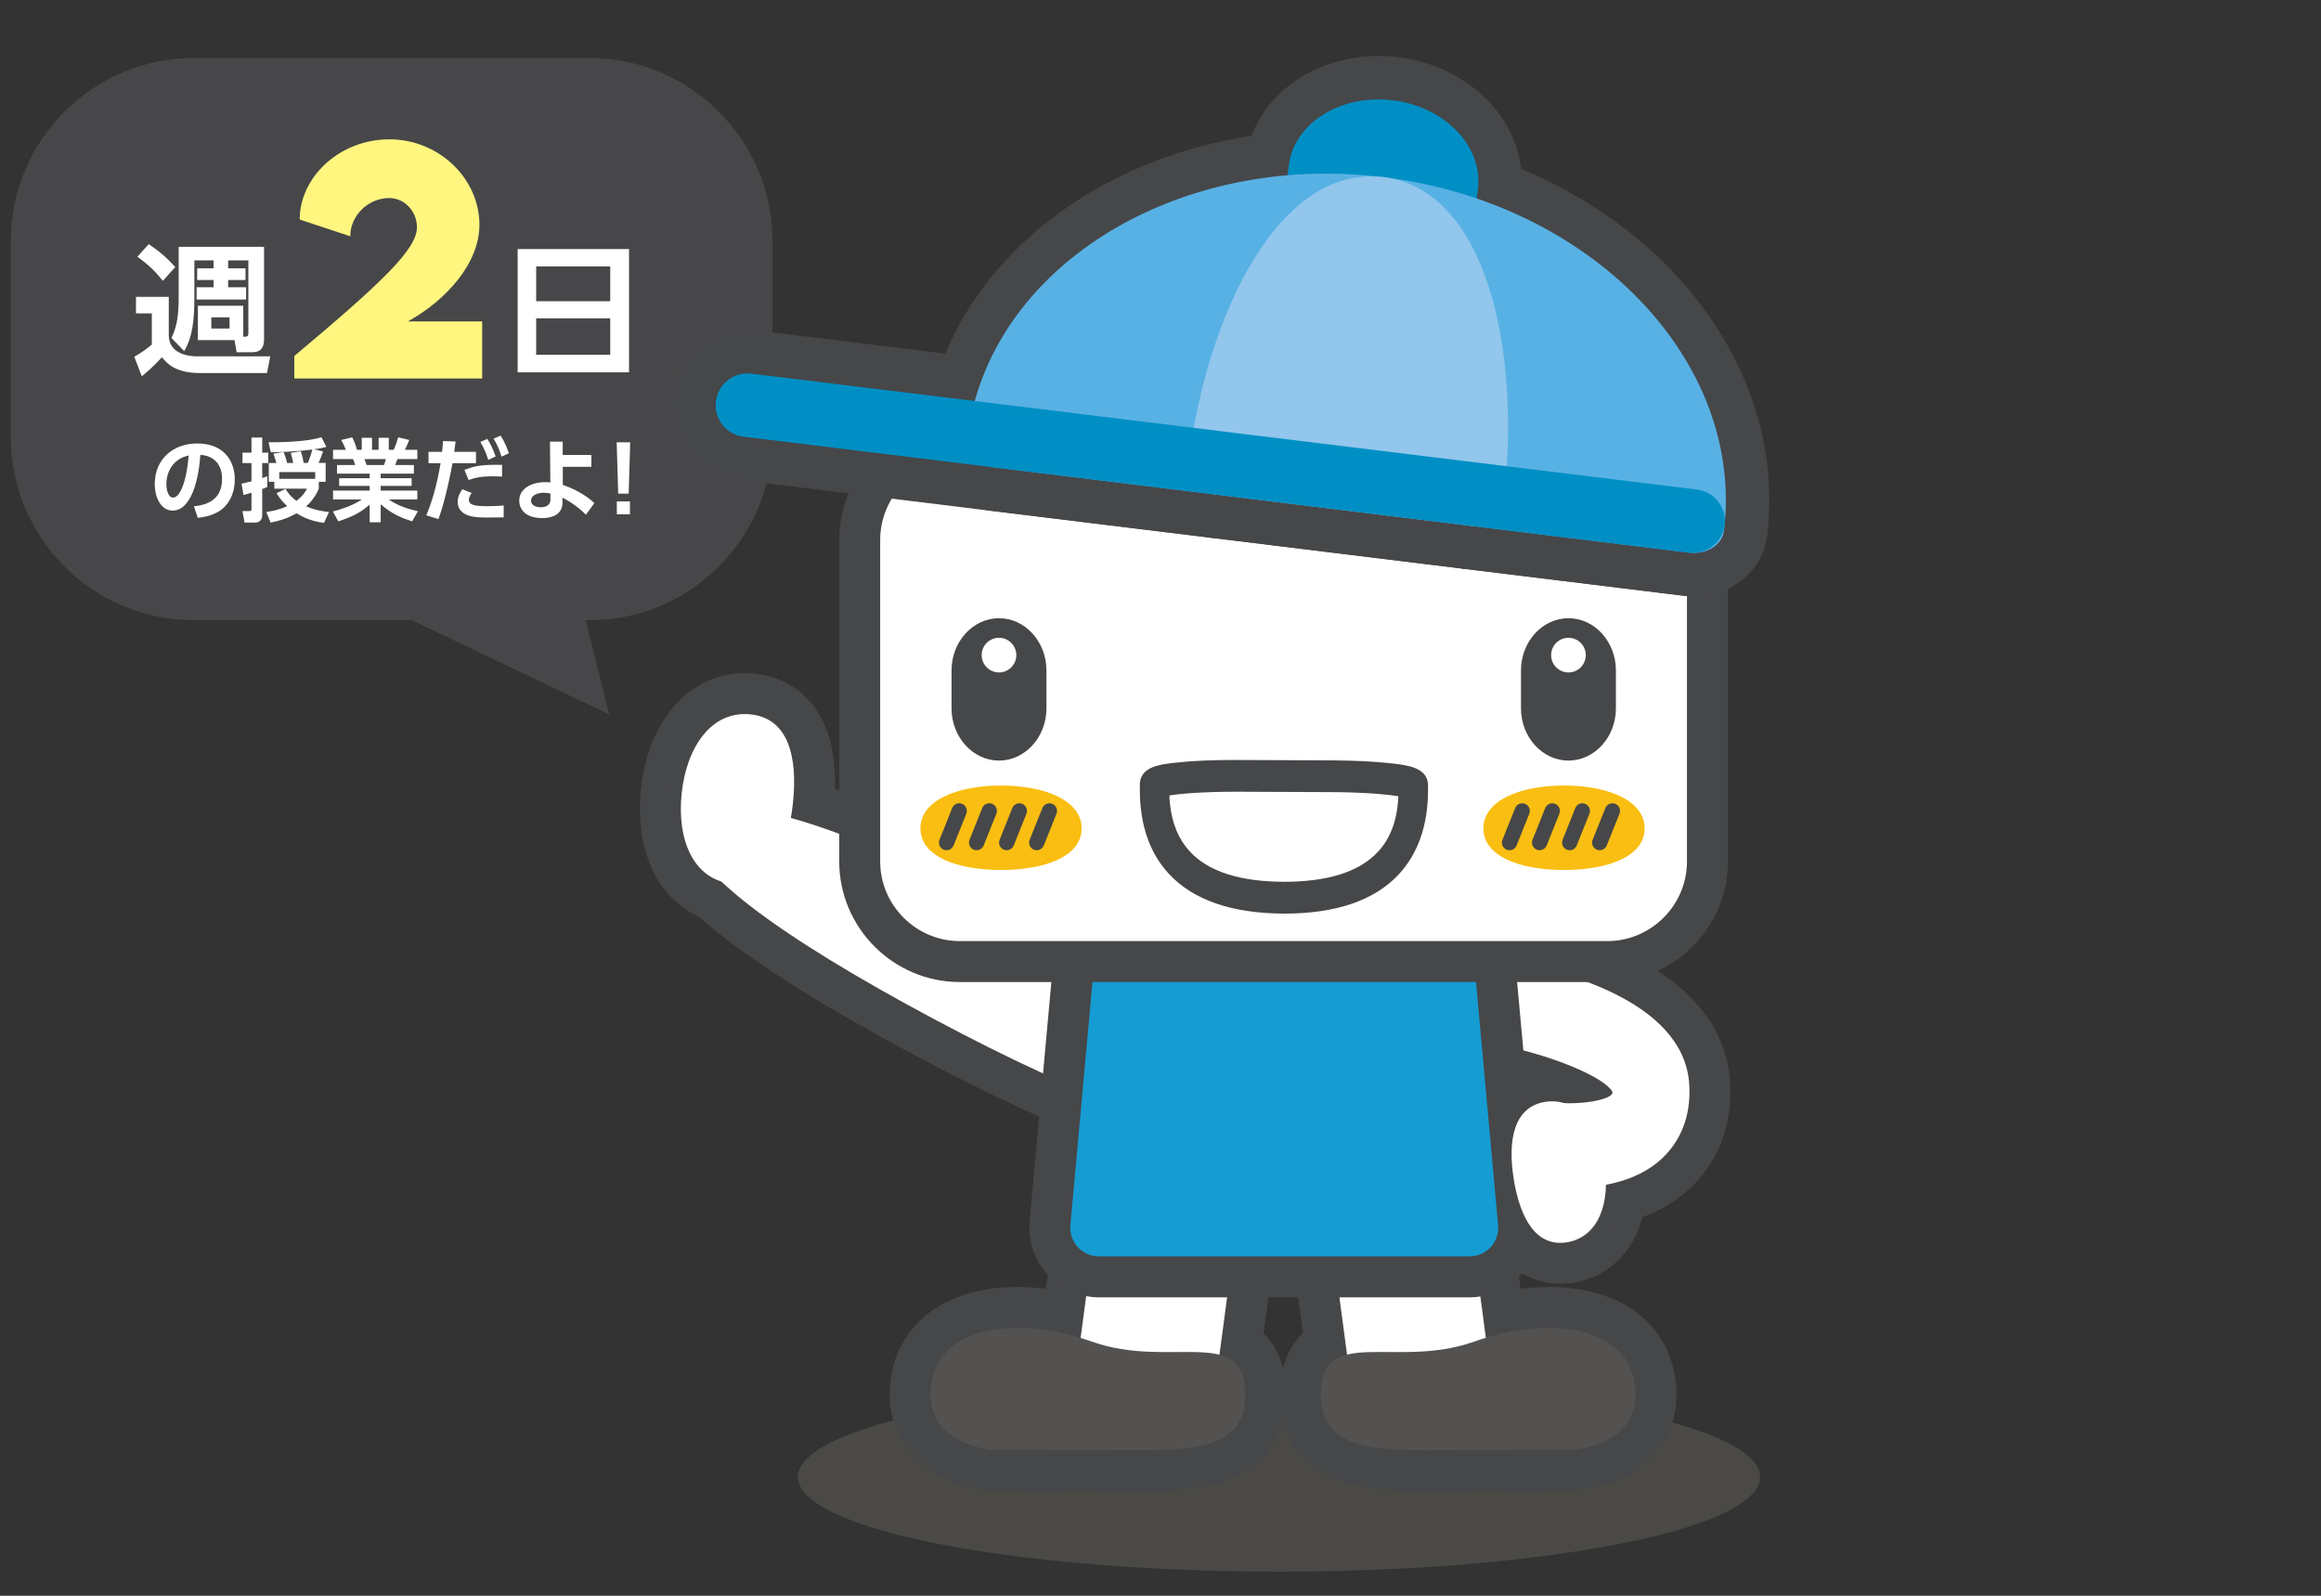
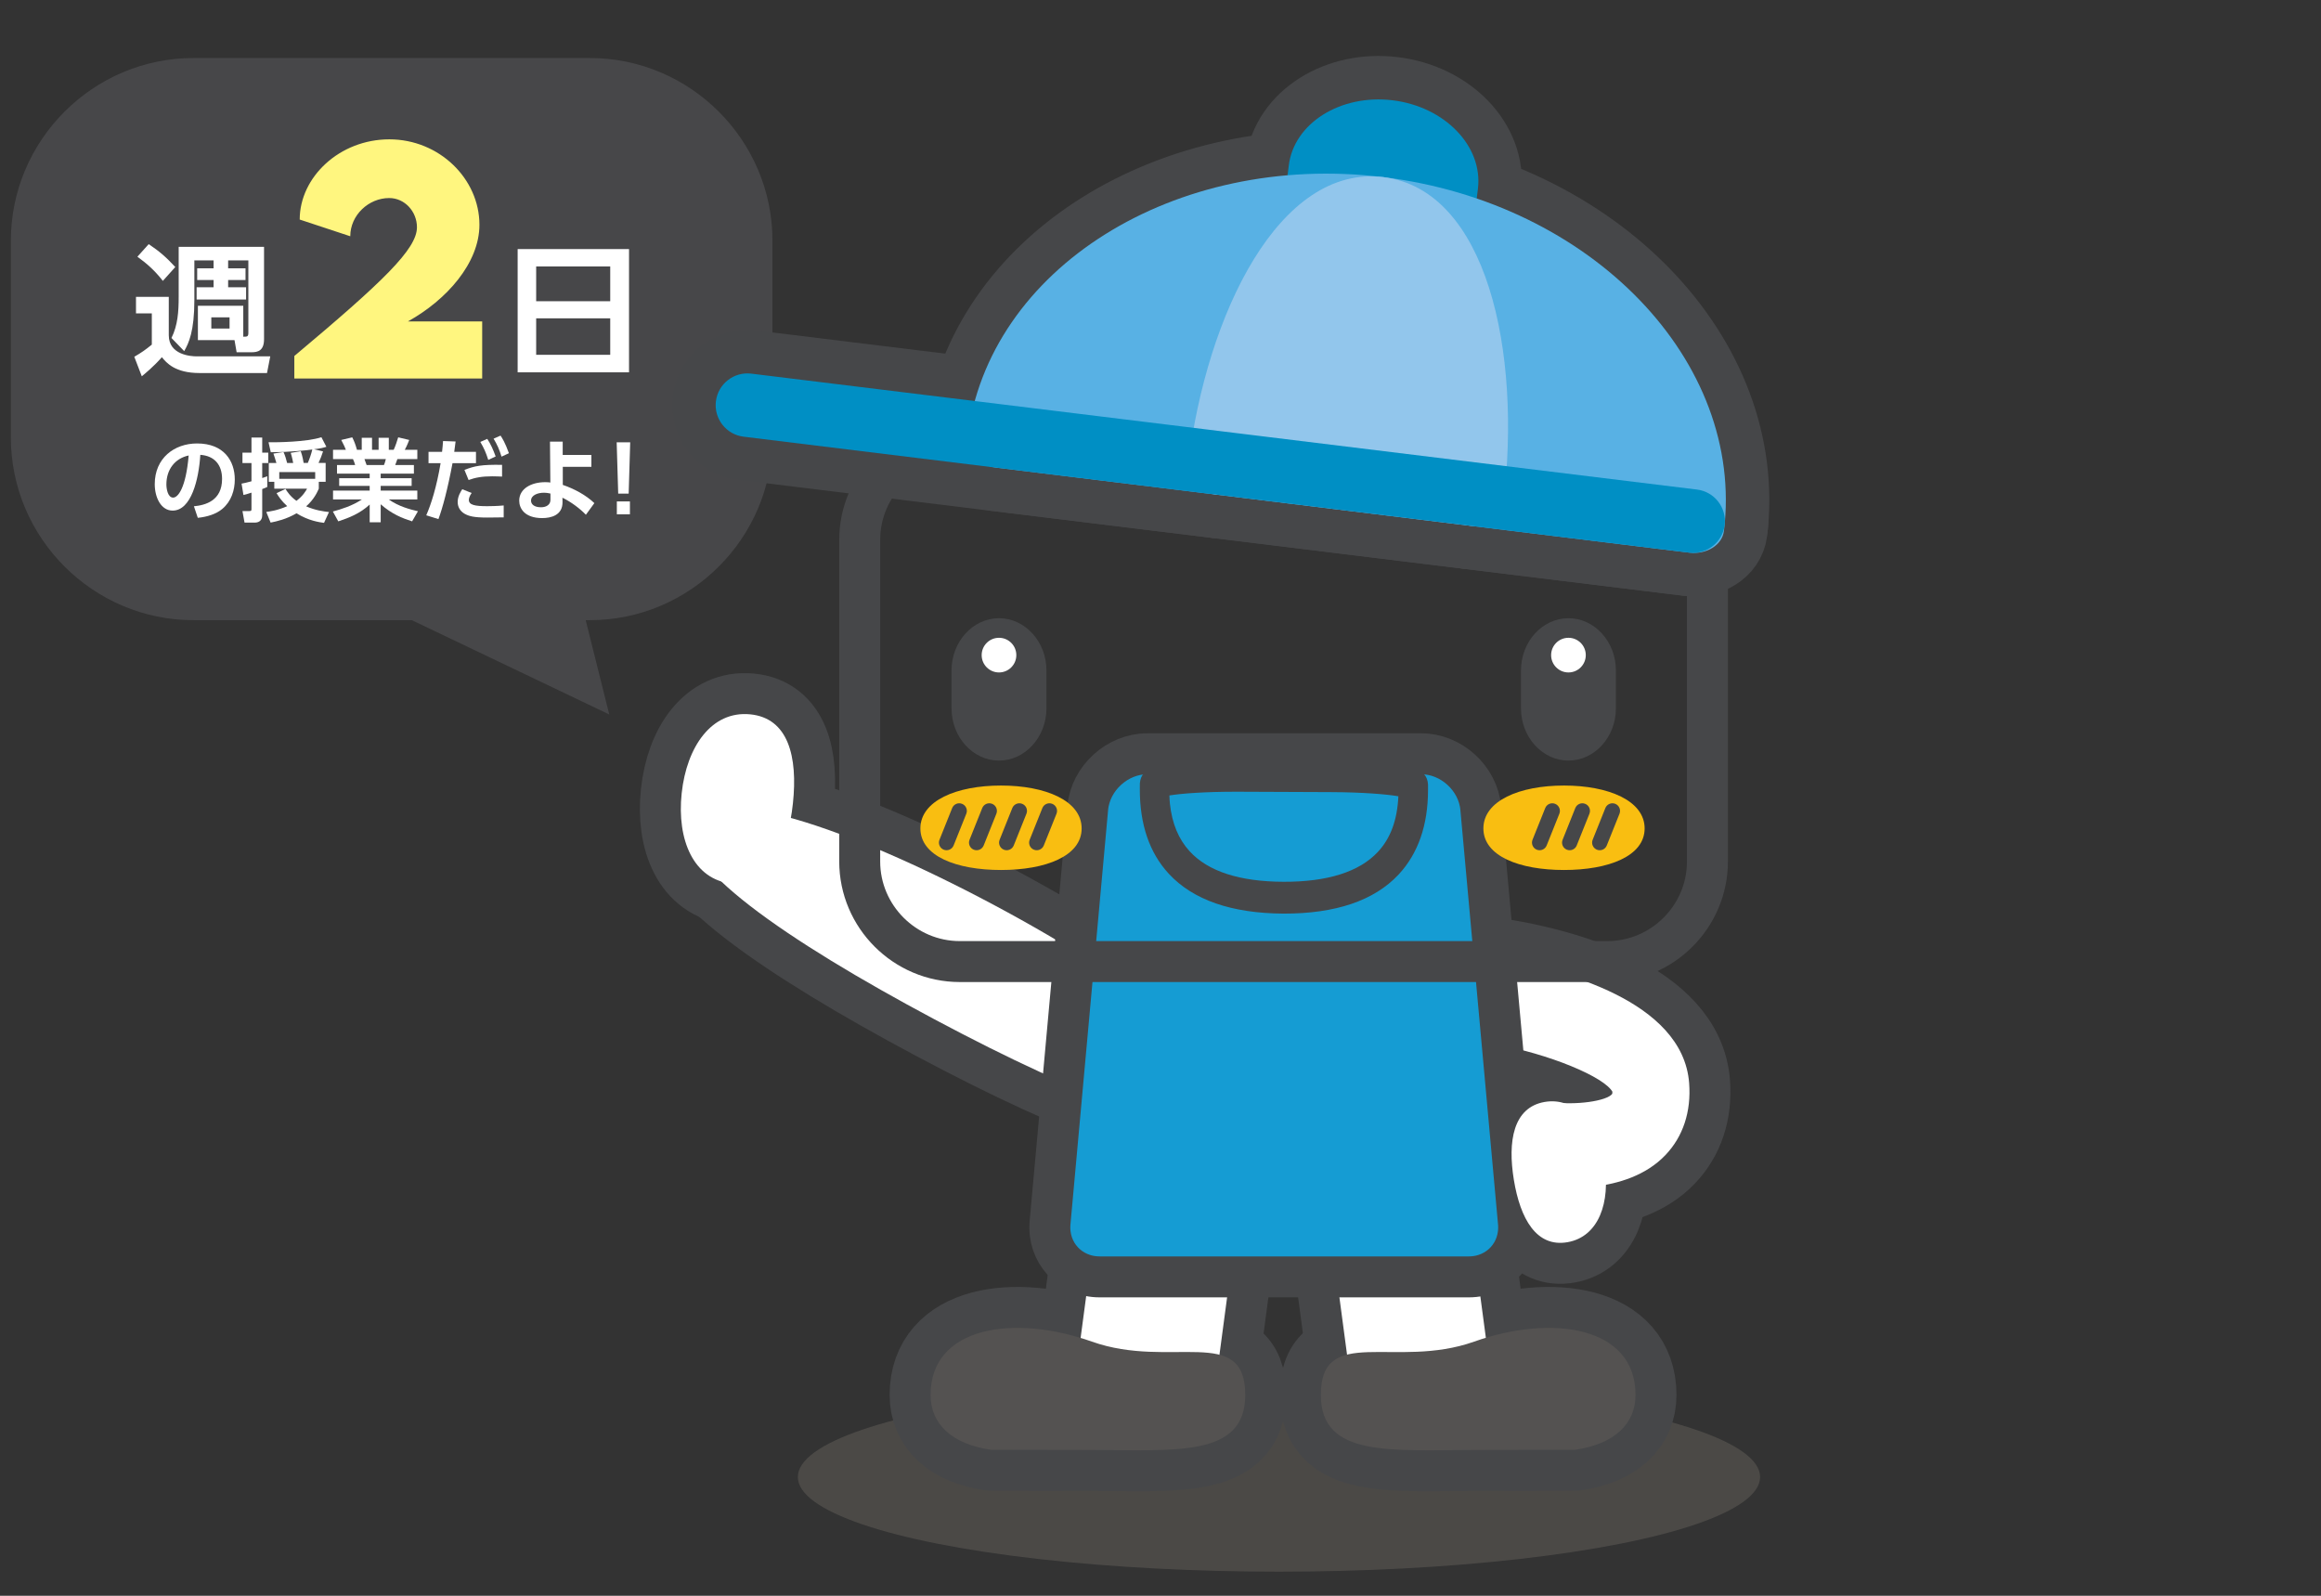
<svg xmlns="http://www.w3.org/2000/svg" version="1.1" width="320" height="220" viewBox="-62.598 88 320 220" style="overflow:visible;enable-background:new -62.598 88 320 220;" xml:space="preserve">
  <rect x="-62.598" y="88" width="320" height="220" fill="#333333" stroke="none" />
  <g id="レイヤー_1">
    <g>
      <path style="fill:#474749;" d="M43.902,148.319c0,13.85-11.331,25.181-25.181,25.181h-54.639    c-13.85,0-25.181-11.331-25.181-25.181v-27.139c0-13.85,11.331-25.181,25.181-25.181h54.639c13.85,0,25.181,11.331,25.181,25.181    V148.319z" />
    </g>
    <g>
      <g>
-         <path style="fill:#FFFFFF;" d="M-43.849,128.925h4.521v5.3c0,2.709,3.059,2.904,3.839,2.904h10.152l-0.448,2.299h-9.295     c-3.391,0-4.56-1.403-5.203-2.183c-1.111,1.286-2.436,2.358-2.767,2.631l-1.033-2.689c1.033-0.604,1.5-0.935,2.417-1.676v-4.307     h-2.183V128.925z M-42.095,121.657c1.52,1.014,2.455,1.852,3.664,3.157l-1.715,1.91c-1.111-1.423-2.163-2.358-3.508-3.333     L-42.095,121.657z M-29.059,134.42c0.546,0,0.702,0,0.702-0.545v-9.977h-2.787v1.091h2.397v1.617h-2.397v0.994h2.475v1.695h-6.82     V127.6h2.338v-0.994h-2.261v-1.617h2.261v-1.091h-2.65v5.456c0,4.346-0.779,5.963-1.403,7.054l-1.754-1.813     c0.877-1.753,0.994-3.663,0.994-5.651v-6.917h11.77v12.725c0,1.598-0.838,1.812-1.734,1.812h-2.046l-0.292-1.676h-5.047v-4.735     h6.255V134.42z M-33.463,131.751v1.54h2.514v-1.54H-33.463z" />
+         <path style="fill:#FFFFFF;" d="M-43.849,128.925h4.521v5.3c0,2.709,3.059,2.904,3.839,2.904h10.152l-0.448,2.299h-9.295     c-3.391,0-4.56-1.403-5.203-2.183c-1.111,1.286-2.436,2.358-2.767,2.631l-1.033-2.689c1.033-0.604,1.5-0.935,2.417-1.676v-4.307     h-2.183z M-42.095,121.657c1.52,1.014,2.455,1.852,3.664,3.157l-1.715,1.91c-1.111-1.423-2.163-2.358-3.508-3.333     L-42.095,121.657z M-29.059,134.42c0.546,0,0.702,0,0.702-0.545v-9.977h-2.787v1.091h2.397v1.617h-2.397v0.994h2.475v1.695h-6.82     V127.6h2.338v-0.994h-2.261v-1.617h2.261v-1.091h-2.65v5.456c0,4.346-0.779,5.963-1.403,7.054l-1.754-1.813     c0.877-1.753,0.994-3.663,0.994-5.651v-6.917h11.77v12.725c0,1.598-0.838,1.812-1.734,1.812h-2.046l-0.292-1.676h-5.047v-4.735     h6.255V134.42z M-33.463,131.751v1.54h2.514v-1.54H-33.463z" />
      </g>
      <g>
        <path style="fill:#FFFFFF;" d="M24.127,122.339v16.992H8.771v-16.992H24.127z M11.324,129.529h10.211v-4.793H11.324V129.529z      M11.324,131.887v5.028h10.211v-5.028H11.324z" />
      </g>
      <g>
        <path style="fill:#FFFFFF;" d="M-35.863,157.797c1.567-0.149,3.882-0.746,3.882-3.77c0-1.941-1.045-3.185-2.999-3.322     c-0.211,3.396-1.256,7.688-3.819,7.688c-1.58,0-2.463-1.779-2.463-3.645c0-3.583,2.687-5.611,5.835-5.611     c3.708,0,5.2,2.414,5.2,4.964c0,1.468-0.473,3.011-1.717,4.056c-0.871,0.734-2.127,1.107-3.384,1.232L-35.863,157.797z      M-39.658,154.787c0,0.585,0.187,1.816,0.933,1.816c0.659,0,1.754-1.306,2.14-5.81     C-38.488,151.204-39.658,152.734-39.658,154.787z" />
        <path style="fill:#FFFFFF;" d="M-29.294,154.675c0.348-0.062,0.734-0.149,1.368-0.323v-2.513h-1.244v-1.431h1.244v-2.09h1.48     v2.09h0.834v1.431h-0.834v2.065c0.324-0.1,0.448-0.149,0.697-0.249v1.48c-0.187,0.087-0.336,0.162-0.697,0.286v3.608     c0,0.858-0.609,1.02-1.032,1.02h-1.406l-0.286-1.592h0.921c0.311,0,0.323-0.05,0.323-0.336v-2.202     c-0.696,0.224-0.821,0.261-1.107,0.323L-29.294,154.675z M-24.778,154.426h-0.759v-2.6h1.045     c-0.075-0.286-0.324-1.058-0.411-1.294l1.394-0.211c0.224,0.485,0.36,0.971,0.498,1.505h0.833     c-0.025-0.137-0.137-0.759-0.336-1.394l1.381-0.224c0.236,0.634,0.386,1.493,0.398,1.617h0.572     c0.261-0.609,0.473-1.219,0.622-1.854c-0.498,0.075-3.061,0.373-5.723,0.373l-0.311-1.369c1.132,0.013,5.213-0.025,7.291-0.696     l0.684,1.318c-0.398,0.125-0.796,0.236-1.704,0.336l1.244,0.299c-0.137,0.46-0.398,1.132-0.622,1.592h0.982v2.6h-0.945v0.946     c-0.211,0.485-0.659,1.48-1.742,2.438c1.269,0.547,2.364,0.697,3.147,0.784l-0.684,1.493c-0.622-0.087-2.103-0.274-3.794-1.319     c-1.418,0.821-2.7,1.107-3.571,1.281l-0.597-1.468c0.522-0.075,1.53-0.199,2.886-0.796c-0.821-0.747-1.182-1.331-1.468-1.792     l1.231-0.585c0.236,0.374,0.647,1.021,1.505,1.643c0.896-0.672,1.269-1.319,1.468-1.68h-4.516V154.426z M-19.142,154.016v-0.933     h-4.952v0.933H-19.142z" />
        <path style="fill:#FFFFFF;" d="M-5.781,159.875c-1.356-0.435-2.762-0.982-4.33-2.351V160h-1.518v-2.438     c-1.369,1.257-2.861,1.829-4.33,2.314l-0.747-1.356c1.169-0.323,2.688-0.784,4.006-1.667h-3.981v-1.219h5.051v-0.647h-4.205     v-1.058h4.205v-0.634h-4.504v-1.182h2.501c-0.038-0.162-0.199-0.647-0.299-0.821h-2.75v-1.282h1.767     c-0.087-0.236-0.236-0.609-0.634-1.356l1.518-0.361c0.299,0.597,0.436,0.983,0.647,1.717h0.66v-1.655h1.418v1.655h0.908v-1.655     h1.406v1.655h0.672c0.236-0.498,0.485-1.244,0.622-1.717l1.518,0.361c-0.05,0.125-0.286,0.771-0.609,1.356h1.729v1.282h-2.75     c-0.162,0.46-0.199,0.584-0.298,0.821h2.575v1.182h-4.579v0.634h4.268v1.058h-4.268v0.647h5.051v1.219h-3.944     c1.381,0.983,3.011,1.394,4.031,1.63L-5.781,159.875z M-9.662,152.112c0.075-0.174,0.162-0.398,0.261-0.821h-2.949     c0.05,0.112,0.249,0.696,0.299,0.821H-9.662z" />
        <path style="fill:#FFFFFF;" d="M-3.828,159.042c0.672-1.542,1.418-3.869,1.978-7.191h-1.667v-1.555h1.866     c0.075-0.697,0.1-0.92,0.137-1.493l1.729,0.062c-0.112,0.908-0.125,0.983-0.187,1.431h2.998v1.555h-3.234     c-0.672,3.583-1.356,6.134-1.941,7.713L-3.828,159.042z M2.43,155.969c-0.273,0.373-0.386,0.722-0.386,0.945     c0,0.709,0.846,0.871,2.526,0.871c0.336,0,1.406-0.013,2.277-0.1v1.642c-0.51,0.013-1.182,0.025-2.252,0.025     c-1.866,0-2.538-0.187-3.135-0.522c-0.635-0.361-0.958-0.97-0.958-1.617c0-0.784,0.411-1.431,0.634-1.767L2.43,155.969z      M6.623,153.705c-0.349-0.013-0.809-0.038-1.369-0.038c-1.394,0-2.326,0.174-3.247,0.51l-0.572-1.394     c1.394-0.547,2.364-0.747,5.188-0.697V153.705z M4.582,148.504c0.485,0.747,0.784,1.406,1.157,2.426l-1.02,0.473     c-0.324-1.02-0.585-1.605-1.095-2.476L4.582,148.504z M6.411,148.056c0.199,0.286,0.634,0.958,1.157,2.426l-1.02,0.473     c-0.311-1.008-0.584-1.63-1.095-2.476L6.411,148.056z" />
        <path style="fill:#FFFFFF;" d="M14.995,154.849c1.63,0.56,3.185,1.406,4.354,2.513l-1.169,1.604     c-0.759-0.796-2.003-1.754-3.235-2.351l0.013,0.572c0.037,1.854-1.593,2.239-2.799,2.239c-2.438,0-3.172-1.344-3.172-2.401     c0-1.643,1.642-2.551,3.583-2.551c0.323,0,0.485,0.013,0.709,0.05l-0.05-5.636h1.754v1.829h3.956v1.643h-3.944V154.849z      M13.291,156.043c-0.236-0.05-0.51-0.112-0.92-0.112c-0.809,0-1.754,0.324-1.754,1.095c0,0.498,0.448,0.908,1.369,0.908     c0.796,0,1.306-0.398,1.306-1.008V156.043z" />
        <path style="fill:#FFFFFF;" d="M24.289,148.977l-0.211,7.079h-1.443l-0.211-7.079H24.289z M22.447,157.125h1.804v1.779h-1.804     V157.125z" />
      </g>
      <g>
        <g>
          <path style="fill:#FFF67F;" d="M3.882,132.31v7.873h-25.901v-3.105C-9.76,126.801-5.112,122.334-5.112,119.33      c0-2.164-1.683-4.027-3.826-4.027c-2.844,0-5.368,2.364-5.368,5.269l-6.971-2.304c0-5.849,5.489-11.058,12.359-11.058      c6.871,0,12.42,5.429,12.42,11.779c0,5.289-4.547,10.376-9.855,13.321H3.882z" />
        </g>
      </g>
    </g>
    <polygon style="fill:#474749;" points="-12.098,170.5 17.402,170.5 21.402,186.5  " />
    <ellipse style="opacity:0.5;fill:#65605A;" cx="113.737" cy="291.628" rx="66.333" ry="13.05" />
    <g>
      <path style="fill:#CACACB;stroke:#464749;stroke-width:11.291;" d="M40.808,186.479c5.282,0.506,6.601,5.833,5.915,12.275    c-0.689,6.447-3.114,11.567-8.399,11.062c-5.282-0.507-7.627-6.007-6.938-12.45C32.073,190.924,35.523,185.976,40.808,186.479z" />
    </g>
    <path style="fill:#CACACB;stroke:#464749;stroke-width:11.291;" d="M106.897,240.813c-2.88,5.405-20.225-1.394-40.662-12.287   c-20.439-10.893-36.23-21.757-33.35-27.161c2.881-5.403,21.029,0.464,41.467,11.354C94.79,223.614,109.779,235.408,106.897,240.813   z" />
    <path style="fill:#FFFFFF;" d="M106.897,240.813c-2.88,5.405-20.225-1.394-40.662-12.287c-20.439-10.893-36.23-21.757-33.35-27.161   c2.881-5.403,21.029,0.464,41.467,11.354C94.79,223.614,109.779,235.408,106.897,240.813z" />
    <g>
      <path style="fill:#FFFFFF;stroke:#464749;stroke-width:11.291;" d="M153.523,259.254c-4.301,0.754-6.522-3.243-7.401-8.581    c-0.879-5.34-0.083-9.994,4.221-10.749c4.301-0.754,7.375,3.155,8.25,8.493C159.47,253.754,157.825,258.494,153.523,259.254z" />
    </g>
    <g>
      <path style="fill:#FFFFFF;stroke:#464749;stroke-width:11.291;" d="M143.504,231.958h-0.003c7.335,1.29,15.24,4.527,16.267,6.659    c-0.016-0.031-0.06-0.155-0.073-0.333c0.025,0.324-0.004,0.5-0.018,0.541c0.004-0.013,0.014-0.03,0.022-0.041    c-0.725,1.025-5.124,1.628-8.405,1.15l-1.396,11.566c1.913,0.278,11.729,1.381,17.103-4.239c2.447-2.557,3.584-5.996,3.286-9.944    c-0.867-11.436-17.853-15.616-25.117-16.881L143.504,231.958z" />
    </g>
    <g>
      <path style="fill:#FFFFFF;" d="M143.504,231.958h-0.003c7.335,1.29,15.24,4.527,16.267,6.659c-0.016-0.031-0.06-0.155-0.073-0.333    c0.025,0.324-0.004,0.5-0.018,0.541c0.004-0.013,0.014-0.03,0.022-0.041c-0.725,1.025-5.124,1.628-8.405,1.15l-1.396,11.566    c1.913,0.278,11.729,1.381,17.103-4.239c2.447-2.557,3.584-5.996,3.286-9.944c-0.867-11.436-17.853-15.616-25.117-16.881    L143.504,231.958z" />
    </g>
    <rect x="122.141" y="258.015" transform="matrix(-0.991 0.132 -0.132 -0.991 297.718 514.694)" style="fill:#CACACB;stroke:#464749;stroke-width:11.291;" width="19.283" height="18.42" />
    <path style="fill:#765C2F;stroke:#464749;stroke-width:11.291;" d="M119.51,280.317c0,8.691,9.711,7.582,21.691,7.582   c5.042,0,13.367-0.024,13.367-0.024c5.467-0.802,8.327-3.618,8.327-7.558c0-9.483-11.536-11.16-22.249-7.354   C129.799,276.816,119.51,270.528,119.51,280.317z" />
    <rect x="122.141" y="258.015" transform="matrix(-0.991 0.132 -0.132 -0.991 297.718 514.694)" style="fill:#FFFFFF;" width="19.283" height="18.42" />
    <path style="fill:#545251;" d="M119.51,280.317c0,8.691,9.711,7.582,21.691,7.582c5.042,0,13.367-0.024,13.367-0.024   c5.467-0.802,8.327-3.618,8.327-7.558c0-9.483-11.536-11.16-22.249-7.354C129.799,276.816,119.51,270.528,119.51,280.317z" />
    <rect x="87.17" y="258.014" transform="matrix(0.991 0.132 -0.132 0.991 36.152 -10.448)" style="fill:#CACACB;stroke:#464749;stroke-width:11.291;" width="19.286" height="18.42" />
    <path style="fill:#765C2F;stroke:#464749;stroke-width:11.291;" d="M109.086,280.317c0,8.691-9.714,7.582-21.692,7.582   c-5.043,0-13.368-0.024-13.368-0.024c-5.465-0.802-8.325-3.618-8.325-7.558c0-9.483,11.533-11.16,22.248-7.354   C98.797,276.816,109.086,270.528,109.086,280.317z" />
    <rect x="87.17" y="258.014" transform="matrix(0.991 0.132 -0.132 0.991 36.152 -10.448)" style="fill:#FFFFFF;" width="19.286" height="18.42" />
    <g>
      <path style="fill:#159CD3;" d="M95.575,191.92c-4.14,0-7.834,3.374-8.208,7.496l-5.19,57.125    c-0.375,4.123,2.706,7.496,6.846,7.496h50.879c4.14,0,7.221-3.373,6.847-7.496l-5.19-57.125c-0.374-4.123-4.068-7.496-8.208-7.496    H95.575z" />
      <path style="fill:none;stroke:#464749;stroke-width:5.646;" d="M95.575,191.92c-4.14,0-7.834,3.374-8.208,7.496l-5.19,57.125    c-0.375,4.123,2.706,7.496,6.846,7.496h50.879c4.14,0,7.221-3.373,6.847-7.496l-5.19-57.125c-0.374-4.123-4.068-7.496-8.208-7.496    H95.575z" />
    </g>
    <path style="fill:#545251;" d="M109.086,280.317c0,8.691-9.714,7.582-21.692,7.582c-5.043,0-13.368-0.024-13.368-0.024   c-5.465-0.802-8.325-3.618-8.325-7.558c0-9.483,11.533-11.16,22.248-7.354C98.797,276.816,109.086,270.528,109.086,280.317z" />
    <g>
      <path style="fill:#FFFFFF;" d="M153.523,259.254c-4.301,0.754-6.522-3.243-7.401-8.581c-0.879-5.34-0.083-9.994,4.221-10.749    c4.301-0.754,7.375,3.155,8.25,8.493C159.47,253.754,157.825,258.494,153.523,259.254z" />
    </g>
    <g>
      <path style="fill:#FFFFFF;" d="M40.808,186.479c5.282,0.506,6.601,5.833,5.915,12.275c-0.689,6.447-3.114,11.567-8.399,11.062    c-5.282-0.507-7.627-6.007-6.938-12.45C32.073,190.924,35.523,185.976,40.808,186.479z" />
    </g>
    <line style="fill:#FFFFFF;stroke:#464749;stroke-width:6.273;" x1="131.761" y1="126.788" x2="110.255" y2="148.742" />
    <line style="fill:#FFFFFF;stroke:#464749;stroke-width:6.273;" x1="133.572" y1="126.788" x2="155.081" y2="148.742" />
    <g>
-       <path style="fill:#FFFFFF;" d="M172.81,206.766c0,7.59-6.21,13.8-13.8,13.8H69.731c-7.59,0-13.8-6.21-13.8-13.8v-44.327    c0-7.59,6.21-13.8,13.8-13.8h89.279c7.59,0,13.8,6.21,13.8,13.8V206.766z" />
      <path style="fill:none;stroke:#464749;stroke-width:5.646;" d="M172.81,206.766c0,7.59-6.21,13.8-13.8,13.8H69.731    c-7.59,0-13.8-6.21-13.8-13.8v-44.327c0-7.59,6.21-13.8,13.8-13.8h89.279c7.59,0,13.8,6.21,13.8,13.8V206.766z" />
    </g>
    <path style="fill:#464749;" d="M118.398,126.847c-0.01,3.907,1.487,7.574,4.236,10.33c2.761,2.773,6.432,4.294,10.335,4.303   c8.05,0.021,14.621-6.535,14.647-14.583l0,0c0.005-8.051-6.534-14.62-14.599-14.641   C124.967,112.247,118.403,118.785,118.398,126.847z M132.978,135.864c-2.405-0.003-4.657-0.947-6.355-2.644   c-1.694-1.7-2.627-3.964-2.624-6.373c0.012-4.947,4.058-8.974,9.002-8.969c4.506,0.001,8.235,3.333,8.883,7.646   c0.065,0.45,0.105,0.895,0.105,1.365C141.978,131.846,137.929,135.868,132.978,135.864z" />
    <path style="fill:#008D70;" d="M141.883,125.527c-0.647-4.313-4.377-7.645-8.883-7.647c-4.944-0.007-8.99,4.02-9.002,8.967   c-0.003,2.408,0.933,4.673,2.624,6.373c1.698,1.696,3.95,2.64,6.355,2.644c4.951,0.001,9-4.018,9.011-8.974   C141.989,126.424,141.949,125.978,141.883,125.527z" />
    <g>
      <path style="fill:#0082CA;stroke:#464749;stroke-width:11.984;" d="M115.086,110.822l-0.512,4.166    c-0.235,1.947,1.516,3.77,3.911,4.06c2.401,0.295,4.544-1.05,4.779-2.998l8.696,1.067c-0.237,1.95,1.51,3.771,3.911,4.063    c2.399,0.293,4.545-1.051,4.782-2.995l0.513-4.165c0.715-5.844-4.556-11.313-11.746-12.192    C122.233,100.947,115.798,104.979,115.086,110.822z" />
      <g>
        <path style="fill:#0097DB;stroke:#464749;stroke-width:11.984;" d="M123.345,115.418c-0.239,1.949,1.51,3.771,3.913,4.065     c5.188,0.64,11.311,15.684,8.711,36.912c-0.24,1.949,1.511,3.772,3.912,4.064l30.42,3.731c2.399,0.29,4.55-1.051,4.785-2.999     c2.866-23.367-18.198-45.241-46.962-48.77C125.725,112.127,123.586,113.47,123.345,115.418z" />
        <path style="fill:#0097DB;stroke:#464749;stroke-width:11.984;" d="M70.777,148.401c-0.241,1.946,1.512,3.768,3.912,4.062     l30.423,3.727c2.396,0.292,4.54-1.049,4.78-2.993c2.605-21.23,12.178-34.354,17.366-33.716c2.401,0.293,4.544-1.051,4.78-2.997     c0.237-1.95-1.512-3.77-3.914-4.063C99.363,108.895,73.638,125.03,70.777,148.401z" />
      </g>
      <path style="fill:#56B6E7;stroke:#464749;stroke-width:11.984;" d="M101.199,152.131c-0.24,1.948,1.515,3.771,3.913,4.061    l34.769,4.265c2.398,0.295,4.541-1.046,4.779-2.997c2.576-21.054-2.271-43.291-16.536-45.04    C113.863,110.67,103.779,131.079,101.199,152.131z" />
      <path style="fill:#0082CA;stroke:#464749;stroke-width:11.984;" d="M36.105,143.324c0.293-2.396,2.479-4.106,4.88-3.812    l130.386,15.981c2.394,0.291,4.109,2.482,3.81,4.886c-0.29,2.393-2.48,4.104-4.879,3.813l-130.38-15.987    C37.522,147.913,35.81,145.722,36.105,143.324z" />
    </g>
    <g>
      <path style="fill:#008FC4;" d="M115.086,110.822l-0.512,4.166c-0.235,1.947,1.516,3.77,3.911,4.06    c2.401,0.295,4.544-1.05,4.779-2.998l8.696,1.067c-0.237,1.95,1.51,3.771,3.911,4.063c2.399,0.293,4.545-1.051,4.782-2.995    l0.513-4.165c0.715-5.844-4.556-11.313-11.746-12.192C122.233,100.947,115.798,104.979,115.086,110.822z" />
      <g>
        <path style="fill:#58B1E4;" d="M123.345,115.418c-0.239,1.949,1.51,3.771,3.913,4.065c5.188,0.64,11.311,15.684,8.711,36.912     c-0.24,1.949,1.511,3.772,3.912,4.064l30.42,3.731c2.399,0.29,4.55-1.051,4.785-2.999c2.866-23.367-18.198-45.241-46.962-48.77     C125.725,112.127,123.586,113.47,123.345,115.418z" />
        <path style="fill:#58B1E4;" d="M70.777,148.401c-0.241,1.946,1.512,3.768,3.912,4.062l30.423,3.727     c2.396,0.292,4.54-1.049,4.78-2.993c2.605-21.23,12.178-34.354,17.366-33.716c2.401,0.293,4.544-1.051,4.78-2.997     c0.237-1.95-1.512-3.77-3.914-4.063C99.363,108.895,73.638,125.03,70.777,148.401z" />
      </g>
      <path style="fill:#92C6EC;" d="M101.199,152.131c-0.24,1.948,1.515,3.771,3.913,4.061l34.769,4.265    c2.398,0.295,4.541-1.046,4.779-2.997c2.576-21.054-2.271-43.291-16.536-45.04C113.863,110.67,103.779,131.079,101.199,152.131z" />
      <path style="fill:#008FC4;" d="M36.105,143.324c0.293-2.396,2.479-4.106,4.88-3.812l130.386,15.981    c2.394,0.291,4.109,2.482,3.81,4.886c-0.29,2.393-2.48,4.104-4.879,3.813l-130.38-15.987    C37.522,147.913,35.81,145.722,36.105,143.324z" />
    </g>
  </g>
  <g id="レイヤー_2">
    <g>
      <path style="fill:#464749;" d="M130.226,208.571c2.68-2.877,4.057-6.789,4.06-11.648v-0.703l0.001-0.072    c-0.139-2.354-2.809-2.658-5.198-2.927c-2.206-0.246-5.116-0.379-8.192-0.393l-12.931-0.053c-3.067-0.015-5.985,0.096-8.198,0.343    c-2.37,0.249-5.05,0.523-5.212,2.892v0.057l-0.005,0.693c-0.015,4.879,1.325,8.809,3.989,11.693    c3.354,3.627,8.665,5.46,15.825,5.502C121.523,213.969,126.853,212.172,130.226,208.571z M127.356,205.464    c-2.563,2.738-6.937,4.119-12.976,4.102c-6.054-0.018-10.416-1.424-12.965-4.21c-1.532-1.673-2.418-3.821-2.714-6.538    c-0.04-0.371-0.058-0.756-0.073-1.152c1.593-0.265,4.85-0.521,9.32-0.516l0,0l12.925,0.054c4.473,0.015,7.737,0.304,9.324,0.573    C130.048,201.052,129.121,203.582,127.356,205.464z" />
      <g>
        <path style="fill:#F9BE11;" d="M164.15,202.212c0,3.821-4.977,5.729-11.115,5.729c-6.138,0-11.115-1.908-11.115-5.729     c0-3.818,4.978-5.914,11.115-5.914C159.173,196.298,164.15,198.394,164.15,202.212z" />
        <g>
          <g>
-             <path style="fill:#464749;" d="M146.3,199.403l-1.752,4.374c-0.215,0.54,0.047,1.15,0.585,1.365       c0.538,0.216,1.149-0.047,1.364-0.584l1.751-4.375c0.217-0.541-0.047-1.149-0.586-1.365       C147.125,198.603,146.512,198.865,146.3,199.403z" />
-           </g>
+             </g>
          <g>
            <path style="fill:#464749;" d="M150.445,199.403l-1.753,4.374c-0.212,0.54,0.048,1.15,0.585,1.365       c0.542,0.216,1.15-0.047,1.366-0.584l1.751-4.375c0.215-0.541-0.048-1.149-0.585-1.365       C151.268,198.603,150.658,198.865,150.445,199.403z" />
          </g>
          <g>
            <path style="fill:#464749;" d="M154.59,199.403l-1.749,4.374c-0.217,0.54,0.045,1.15,0.585,1.365       c0.536,0.216,1.149-0.047,1.361-0.584l1.752-4.375c0.216-0.541-0.045-1.149-0.586-1.365       C155.417,198.603,154.804,198.865,154.59,199.403z" />
          </g>
          <g>
            <path style="fill:#464749;" d="M158.735,199.403l-1.751,4.374c-0.215,0.54,0.045,1.148,0.585,1.365       c0.539,0.216,1.15-0.044,1.363-0.584l1.753-4.375c0.215-0.541-0.046-1.149-0.585-1.365       C159.561,198.603,158.95,198.865,158.735,199.403z" />
          </g>
        </g>
      </g>
      <g>
        <path style="fill:#F9BE11;" d="M86.53,202.212c0,3.821-4.978,5.729-11.115,5.729c-6.139,0-11.117-1.908-11.117-5.729     c0-3.818,4.978-5.914,11.117-5.914C81.552,196.298,86.53,198.394,86.53,202.212z" />
        <g>
          <g>
            <path style="fill:#464749;" d="M68.68,199.403l-1.752,4.374c-0.215,0.54,0.047,1.15,0.585,1.365       c0.538,0.216,1.149-0.047,1.365-0.584l1.75-4.375c0.216-0.541-0.046-1.149-0.586-1.365       C69.505,198.603,68.893,198.865,68.68,199.403z" />
          </g>
          <g>
            <path style="fill:#464749;" d="M72.824,199.403l-1.752,4.374c-0.212,0.54,0.047,1.15,0.584,1.365       c0.542,0.216,1.151-0.047,1.368-0.584l1.75-4.375c0.214-0.541-0.047-1.149-0.584-1.365       C73.649,198.603,73.038,198.865,72.824,199.403z" />
          </g>
          <g>
            <path style="fill:#464749;" d="M76.969,199.403l-1.749,4.374c-0.216,0.54,0.046,1.15,0.585,1.365       c0.538,0.216,1.149-0.047,1.363-0.584l1.751-4.375c0.216-0.541-0.046-1.149-0.585-1.365       C77.797,198.603,77.185,198.865,76.969,199.403z" />
          </g>
          <g>
            <path style="fill:#464749;" d="M81.114,199.403l-1.751,4.374c-0.215,0.54,0.045,1.148,0.584,1.365       c0.539,0.216,1.15-0.044,1.365-0.584l1.752-4.375c0.215-0.541-0.048-1.149-0.585-1.365       C81.942,198.603,81.33,198.865,81.114,199.403z" />
          </g>
        </g>
      </g>
      <g>
        <g>
          <path style="fill:#464749;" d="M81.677,185.66c0,3.958-2.944,7.197-6.543,7.197c-3.598,0-6.542-3.239-6.542-7.197v-5.234      c0-3.958,2.944-7.197,6.542-7.197c3.599,0,6.543,3.239,6.543,7.197V185.66z" />
        </g>
        <circle style="fill:#FFFFFF;" cx="75.135" cy="178.318" r="2.389" />
      </g>
      <g>
        <g>
          <path style="fill:#464749;" d="M160.189,185.66c0,3.958-2.944,7.197-6.543,7.197s-6.543-3.239-6.543-7.197v-5.234      c0-3.958,2.944-7.197,6.543-7.197s6.543,3.239,6.543,7.197V185.66z" />
        </g>
        <circle style="fill:#FFFFFF;" cx="153.647" cy="178.318" r="2.389" />
      </g>
    </g>
  </g>
</svg>